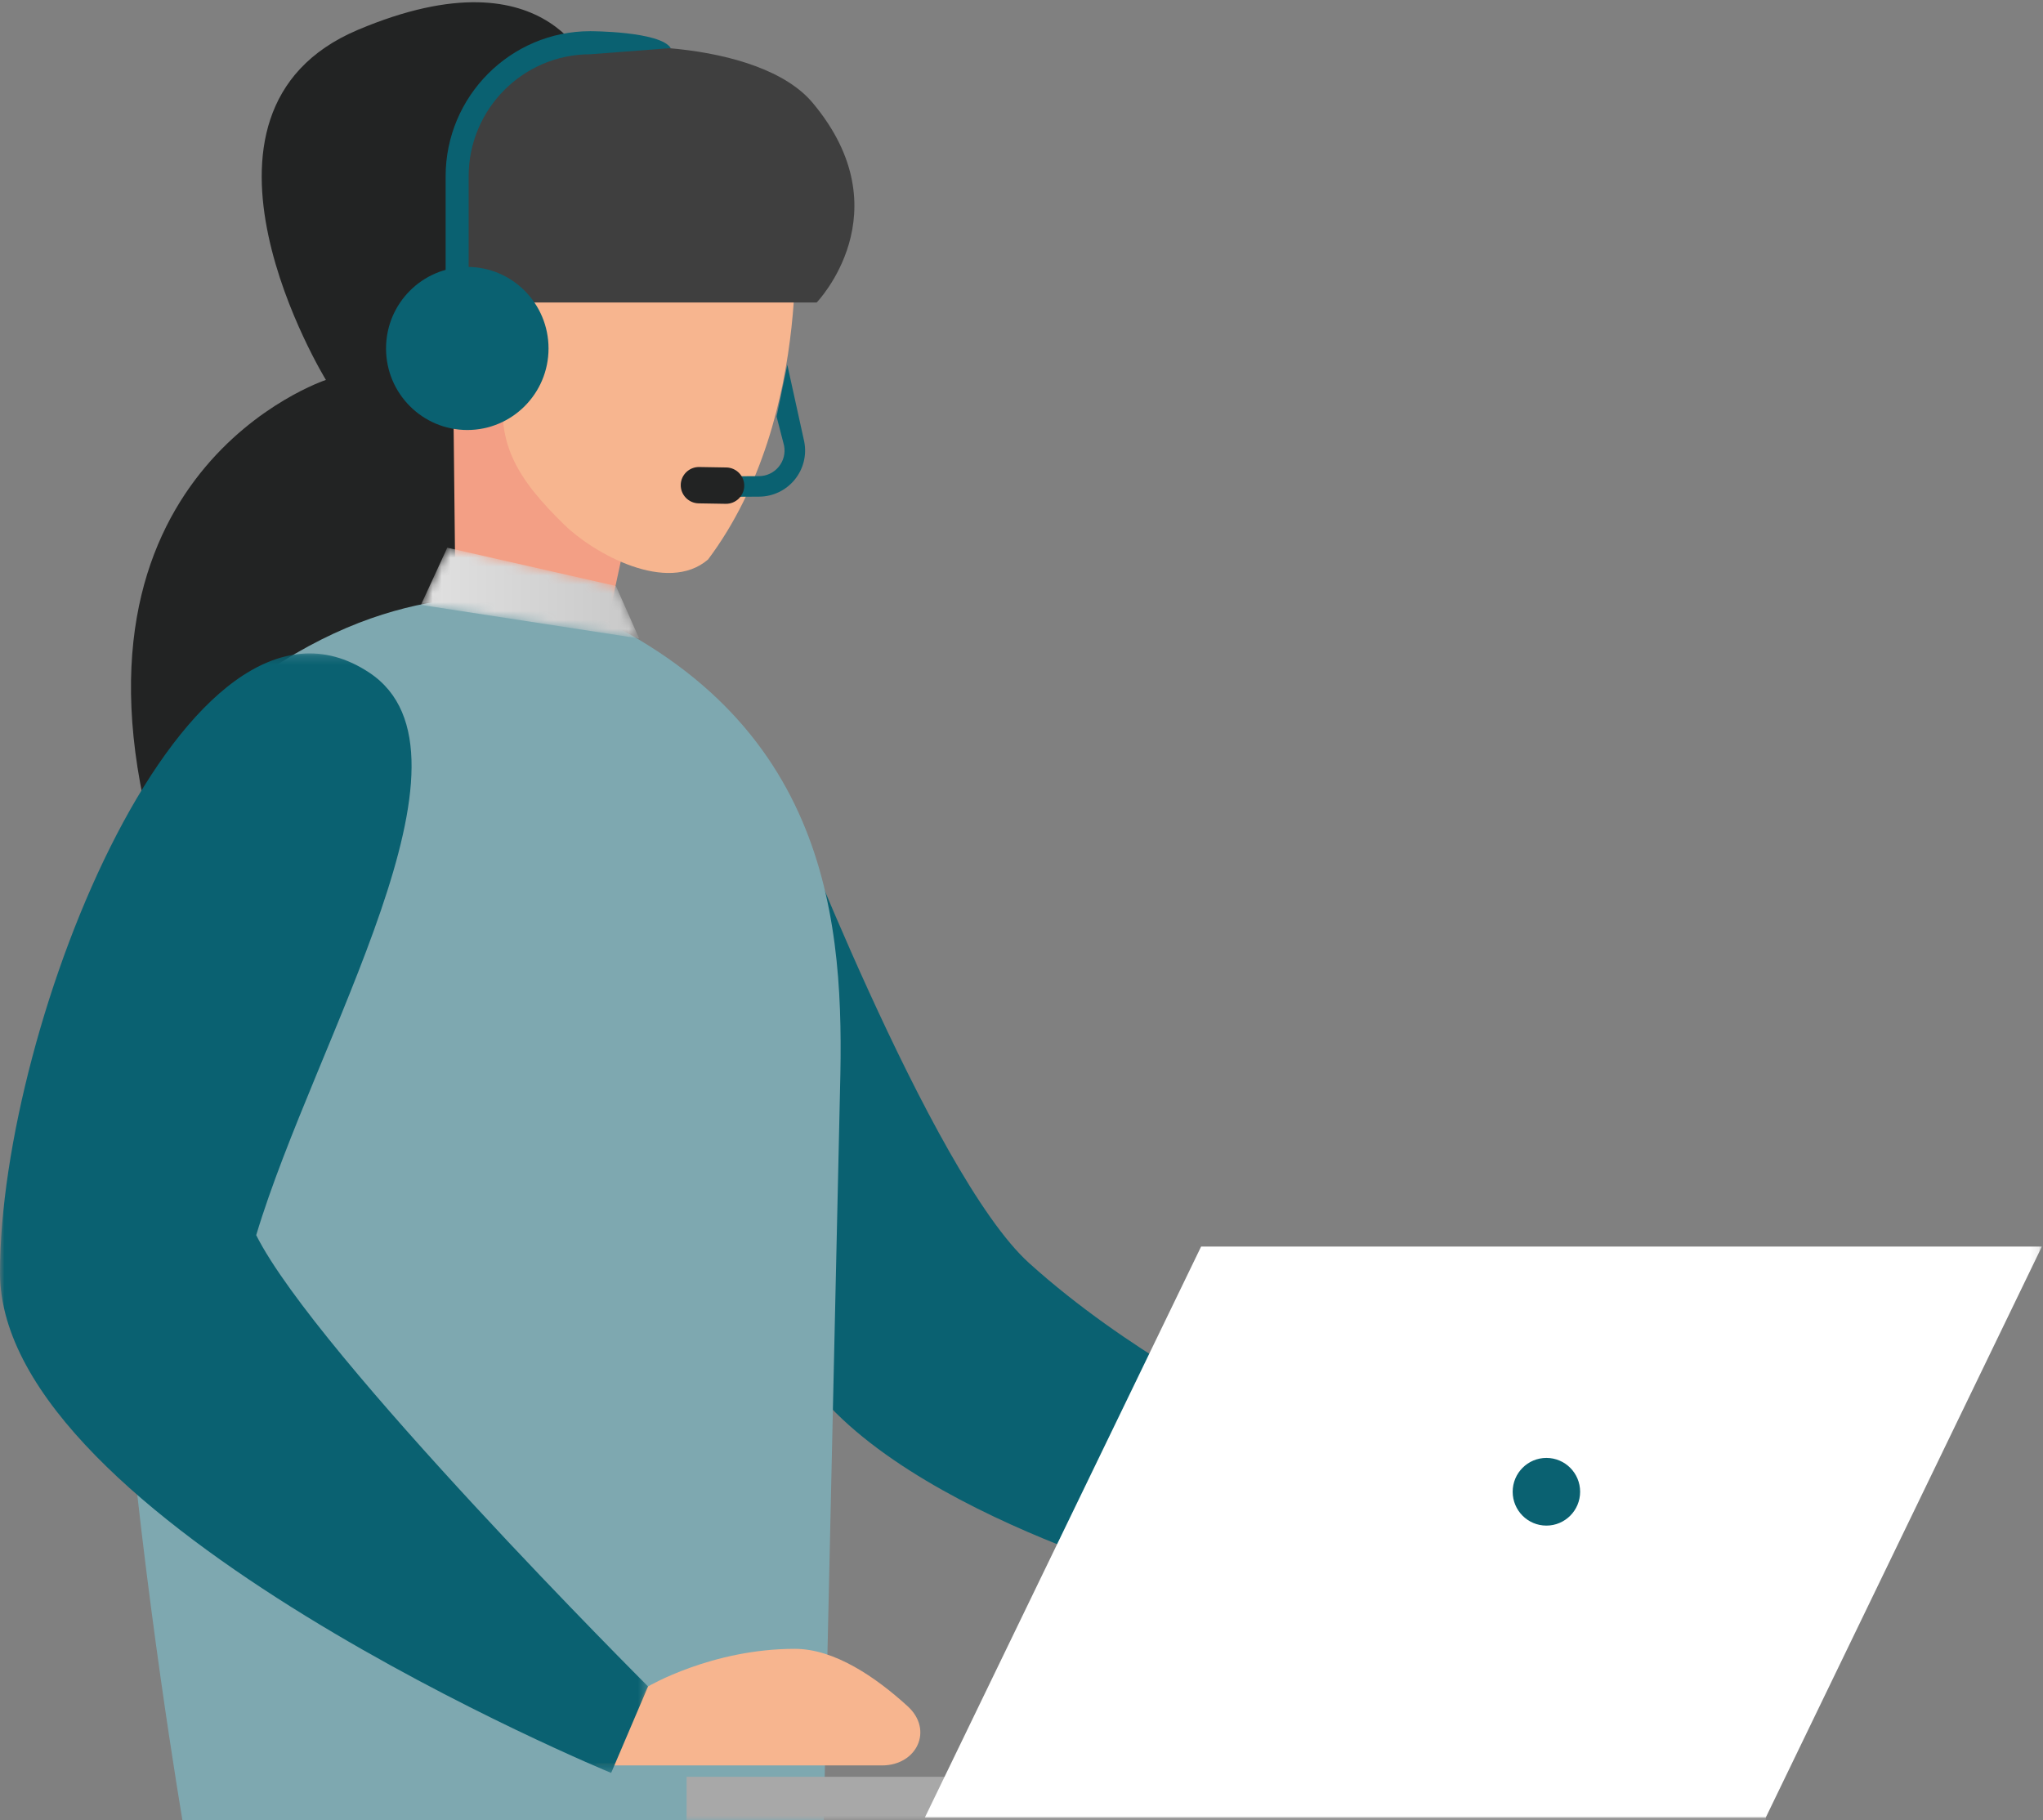
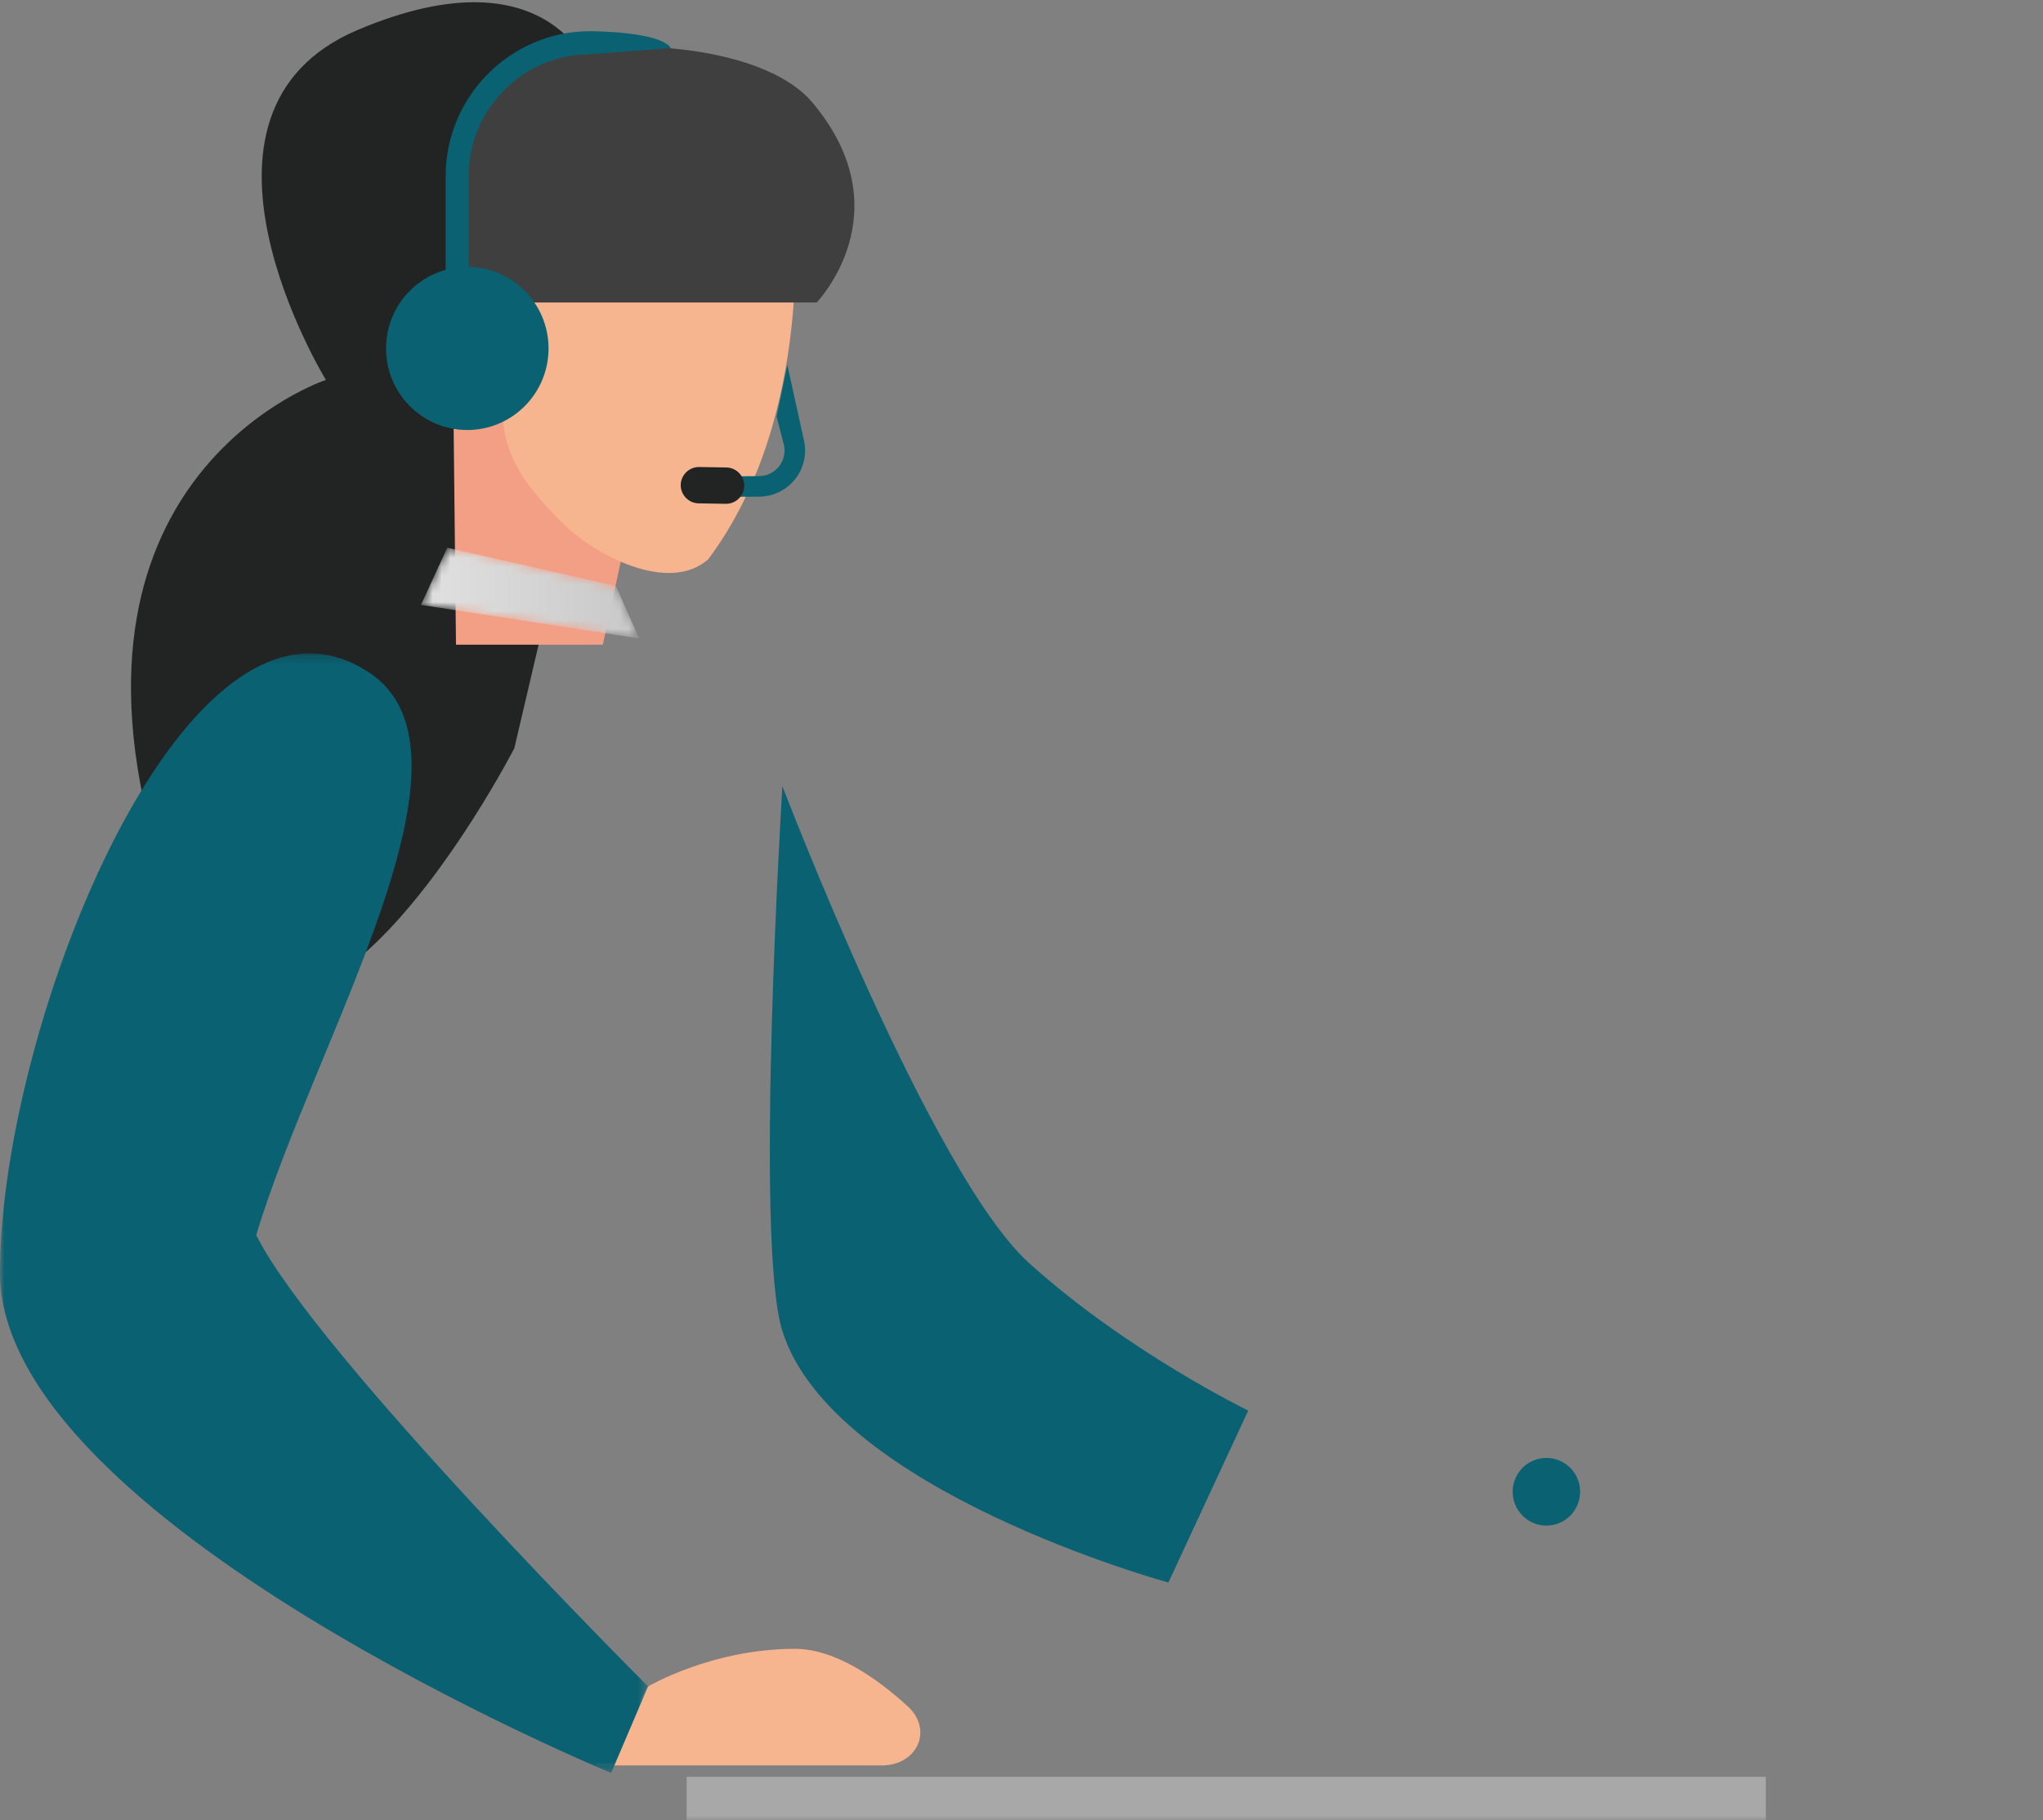
<svg xmlns="http://www.w3.org/2000/svg" xmlns:xlink="http://www.w3.org/1999/xlink" width="229px" height="204px" viewBox="0 0 229 204" version="1.1">
  <rect x="0" y="0" width="229" height="204" fill="#808080" stroke="none" />
  <title>Group 35</title>
  <defs>
    <polygon id="path-1" points="0 0.205 72.641 0.205 72.641 125.687 0 125.687" />
    <polygon id="path-3" points="0.182 6.8 24.642 10.56 22.039 4.678 3.132 0.388" />
    <linearGradient x1="0%" y1="49.999%" x2="100.001%" y2="49.999%" id="linearGradient-5">
      <stop stop-color="#E1E1E1" offset="0%" />
      <stop stop-color="#C8C8C8" offset="100%" />
    </linearGradient>
    <polygon id="path-6" points="0 204 228.874 204 228.874 0.251 0 0.251" />
  </defs>
  <g id="Page-1" stroke="none" stroke-width="1" fill="none" fill-rule="evenodd">
    <g id="Homepage_UI" transform="translate(-248, -4154)">
      <g id="Group-4" transform="translate(-129, 2864.996)">
        <g id="Group-35" transform="translate(377, 1289.004)">
          <g id="Group-22" transform="translate(0, 0.251)">
            <path d="M87.699,87.864 C87.699,87.864 104.294,131.327 115.35,141.317 C126.407,151.305 139.915,157.851 139.915,157.851 L130.965,177.124 C130.965,177.124 93.156,166.826 87.663,148.818 C84.554,138.621 87.699,87.864 87.699,87.864" id="Fill-1" fill="#0A6171" />
            <path d="M66.517,8.36 C66.517,8.36 62.083,-6.181 40.122,3.092 C18.161,12.365 36.532,42.332 36.532,42.332 C36.532,42.332 5.28,52.621 17.527,95.194 C29.775,137.768 57.648,83.621 57.648,83.621 L71.351,25.221 L66.517,8.36 Z" id="Fill-3" fill="#222323" />
            <polygon id="Fill-5" fill="#F39F85" points="50.79 42.332 51.112 72.01 67.573 72.01 70.295 59.365 53.915 42.332" />
            <path d="M79.366,62.46 C91.568,46.18 88.921,22.593 88.921,22.593 L77.262,15.407 L59.048,22.453 L55.233,41.568 C55.19,41.734 56.839,41.9 56.801,42.068 C55.175,49.188 58.055,53.506 63.293,58.604 C66.538,61.764 74.782,66.394 79.366,62.46" id="Fill-7" fill="#F7B58F" />
            <path d="M49.202,33.652 L91.543,33.652 C91.543,33.652 101.329,23.535 91.121,11.311 C85.18,4.145 66.915,3.976 60.543,6.269 C45.545,11.666 51.736,25.643 51.736,25.643 L49.202,33.652 Z" id="Fill-9" fill="#3F3F3F" />
            <path d="M80.778,55.439 L80.765,53.14 L85.077,53.117 C85.937,53.113 86.743,52.729 87.288,52.065 C87.833,51.402 88.051,50.538 87.888,49.696 L87.047,46.435 L88.252,40.64 L90.148,49.257 C90.443,50.773 90.05,52.328 89.069,53.522 C88.088,54.717 86.638,55.407 85.09,55.416 L80.778,55.439 Z" id="Fill-11" fill="#0A6171" />
            <path d="M81.347,56.218 L78.31,56.167 C77.188,56.148 76.285,55.216 76.304,54.096 C76.323,52.976 77.256,52.075 78.379,52.094 L81.416,52.145 C82.538,52.164 83.44,53.096 83.422,54.216 C83.403,55.336 82.469,56.237 81.347,56.218" id="Fill-13" fill="#222323" />
-             <path d="M92.332,203.749 L94.2,120.035 C94.537,101.566 92.234,78.3 61.35,66.538 C61.101,66.442 60.814,66.531 60.543,66.531 C52.332,66.534 38.432,65.688 20.272,82.778 C3.84,98.242 17.664,187.002 20.443,203.749 L92.332,203.749 Z" id="Fill-15" fill="#7EA8B0" />
            <path d="M72.641,188.773 C72.641,188.773 79.776,184.557 89.09,184.557 C93.516,184.557 98.124,187.699 101.743,190.996 C104.648,193.643 102.792,197.625 98.858,197.625 L66.705,197.625 L72.641,188.773 Z" id="Fill-17" fill="#F7B58F" />
            <g id="Group-21" transform="translate(0, 72.78)">
              <mask id="mask-2" fill="white">
                <use xlink:href="#path-1" />
              </mask>
              <g id="Clip-20" />
              <path d="M41.388,2.358 C21.076,-11.097 -0,41.804 -0,69.625 C-0,97.445 68.504,125.687 68.504,125.687 L72.641,115.993 C72.641,115.993 35.476,78.896 28.718,65.409 C35.309,43.446 55.131,11.461 41.388,2.358" id="Fill-19" fill="#0A6171" mask="url(#mask-2)" />
            </g>
          </g>
          <g id="Group-25" transform="translate(47, 61)">
            <mask id="mask-4" fill="white">
              <use xlink:href="#path-3" />
            </mask>
            <g id="Clip-24" />
            <polygon id="Fill-23" fill="url(#linearGradient-5)" mask="url(#mask-4)" points="0.182 6.8 24.642 10.56 22.039 4.678 3.132 0.388" />
          </g>
          <g id="Group-34">
            <path d="M75.189,5.392 C73.999,3.495 66.163,3.495 66.163,3.495 C57.224,3.495 49.951,10.793 49.951,19.764 L49.951,35.07 L52.53,35.07 L52.53,19.764 C52.53,12.22 58.645,6.082 66.163,6.082 L75.189,5.392 Z" id="Fill-26" fill="#0A6171" />
            <path d="M61.485,39.057 C61.485,44.104 57.408,48.196 52.378,48.196 C47.348,48.196 43.271,44.104 43.271,39.057 C43.271,34.009 47.348,29.917 52.378,29.917 C57.408,29.917 61.485,34.009 61.485,39.057" id="Fill-28" fill="#0A6171" />
            <mask id="mask-7" fill="white">
              <use xlink:href="#path-6" />
            </mask>
            <g id="Clip-31" />
            <polygon id="Fill-30" fill="#A8A8A8" mask="url(#mask-7)" points="76.963 204.797 197.929 204.797 197.929 199.151 76.963 199.151" />
-             <polygon id="Fill-32" fill="#FFFFFF" mask="url(#mask-7)" points="228.874 139.718 134.633 139.718 103.671 203.706 197.929 203.706" />
            <path d="M169.556,167.202 C169.556,169.297 171.248,170.996 173.336,170.996 C175.423,170.996 177.116,169.297 177.116,167.202 C177.116,165.107 175.423,163.409 173.336,163.409 C171.248,163.409 169.556,165.107 169.556,167.202" id="Fill-33" fill="#0A6171" mask="url(#mask-7)" />
          </g>
        </g>
      </g>
    </g>
  </g>
</svg>